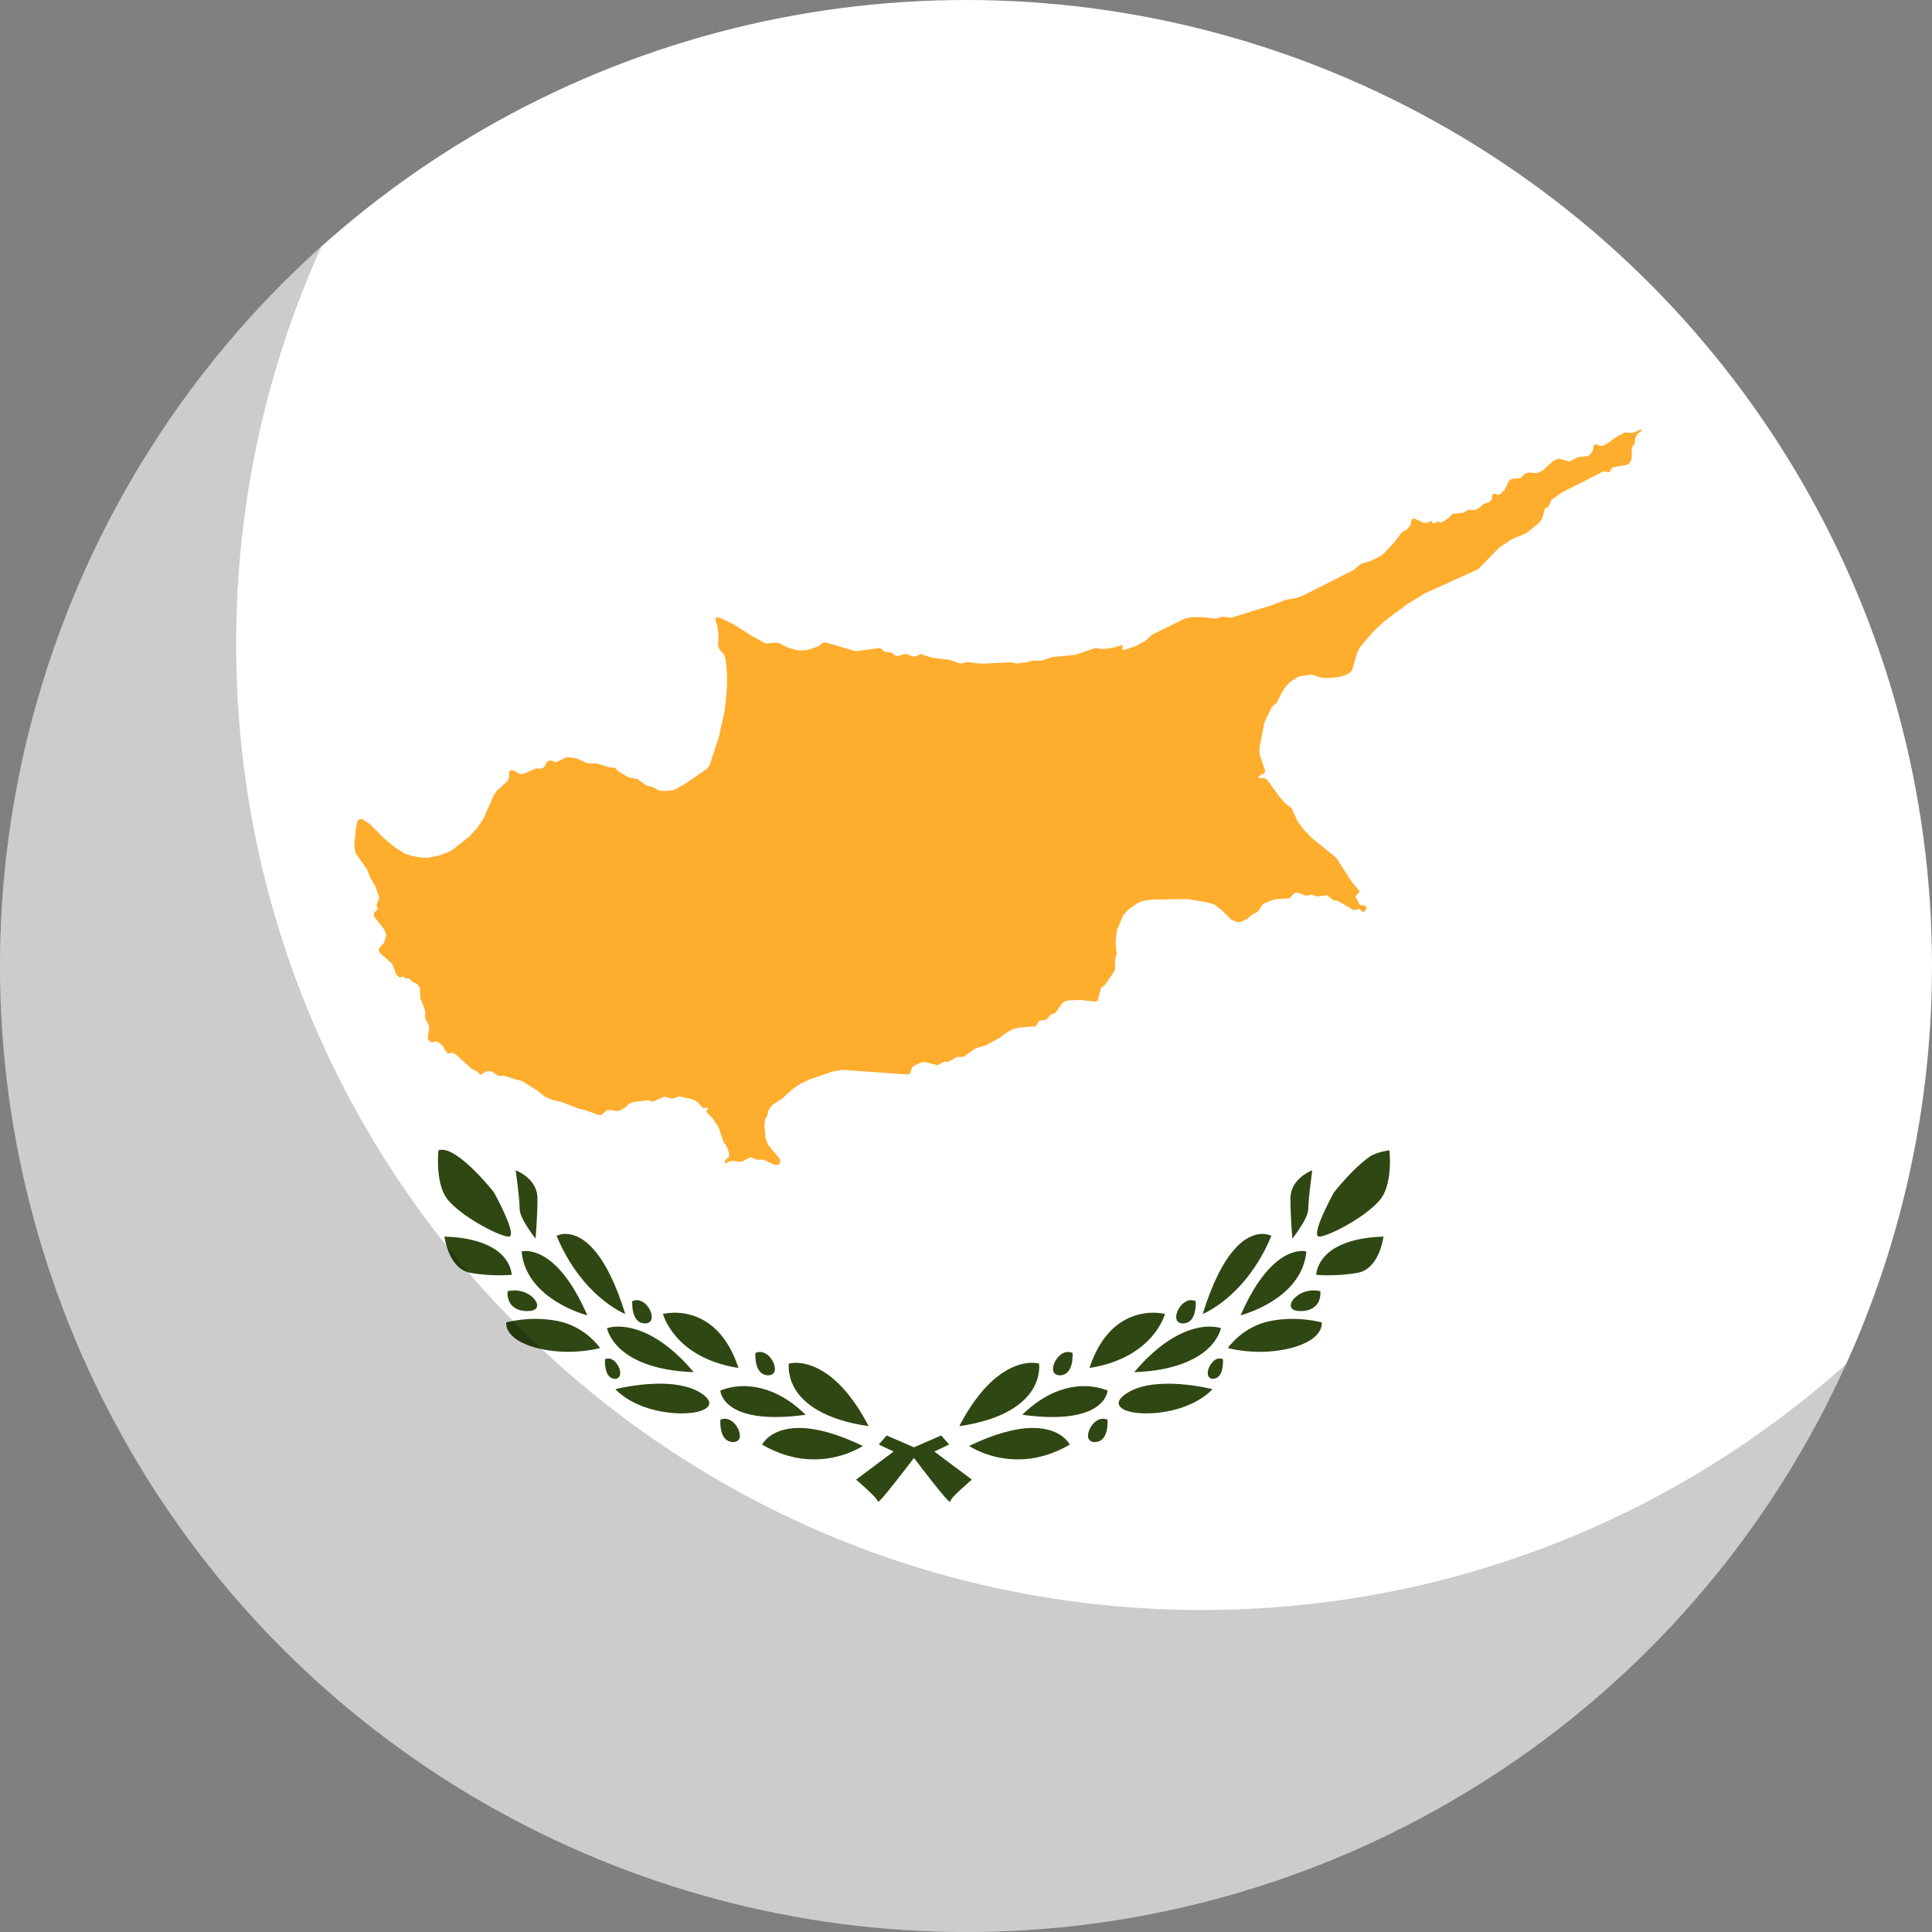
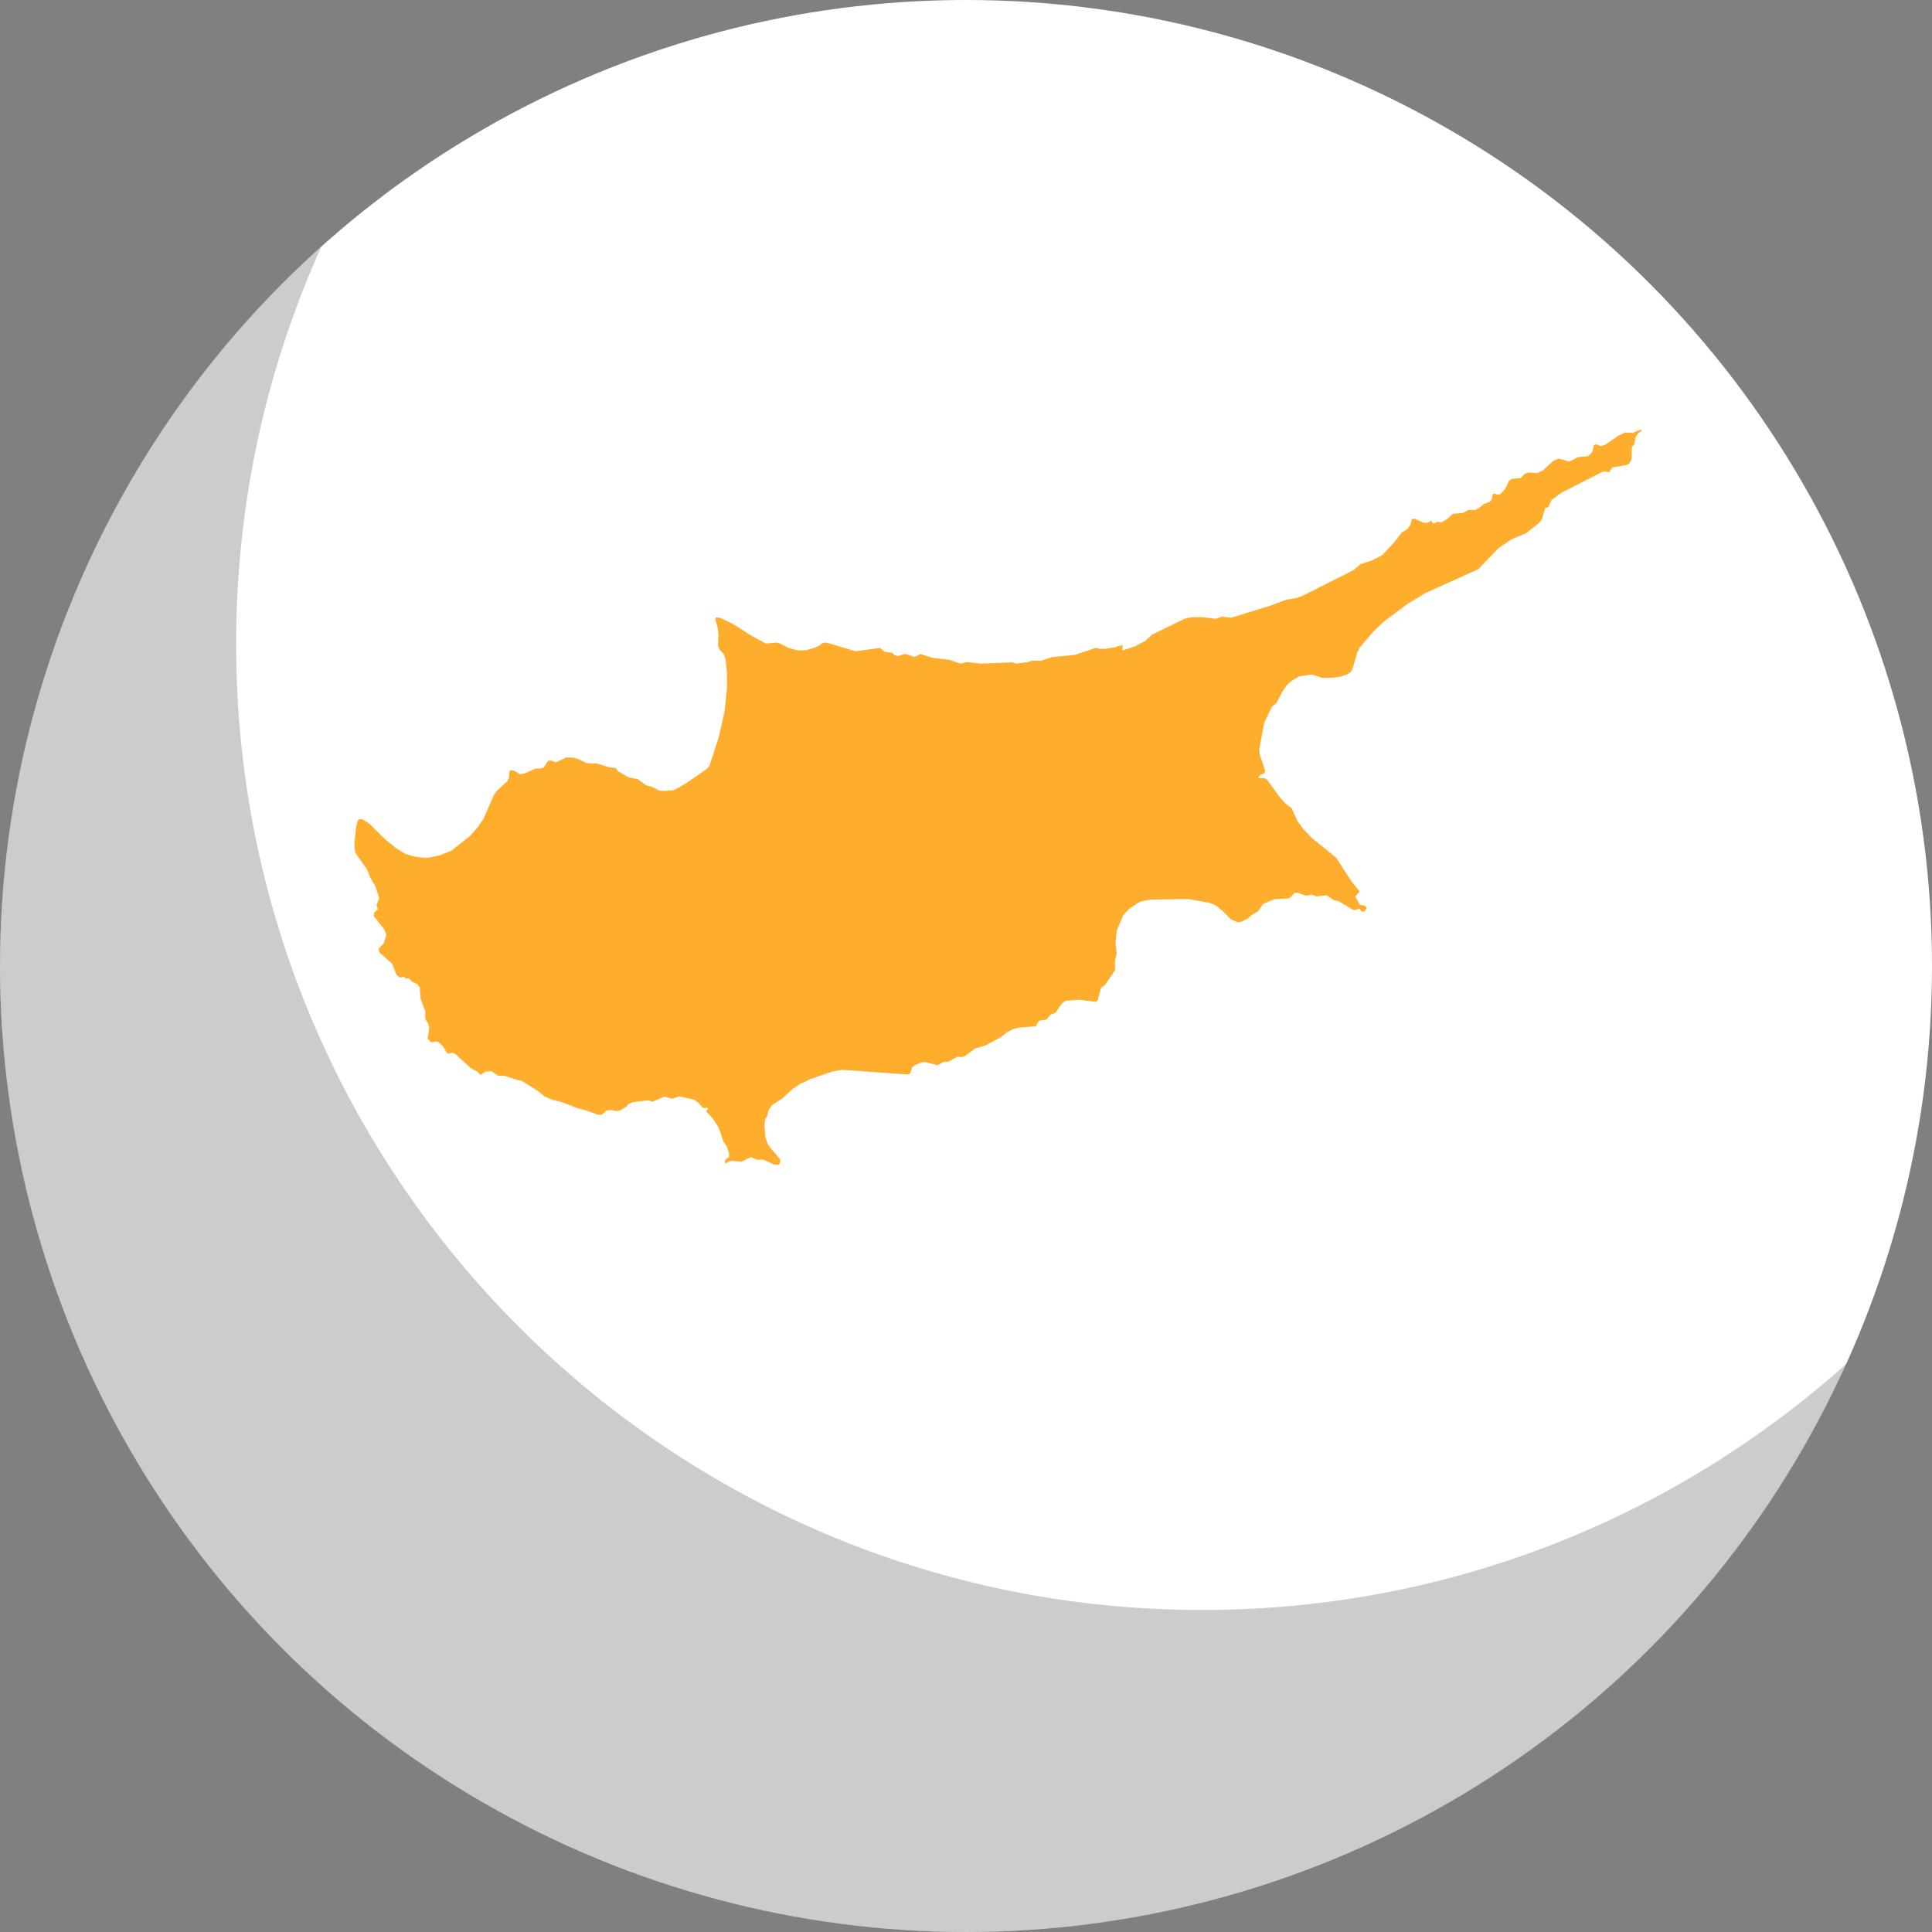
<svg xmlns="http://www.w3.org/2000/svg" height="180" viewBox="0 0 180 180" width="180">
  <rect x="0" y="0" width="180" height="180" fill="#808080" stroke="none" />
  <g id="Page-1" fill="none" fill-rule="evenodd">
    <g id="Flat">
      <g id="Slice" />
      <g id="circle_cyprus">
        <circle id="Oval-1-copy-3" cx="90" cy="90" fill="#fff" r="90" />
        <g id="Shape-+-Shape" transform="translate(33 40)">
-           <path id="Shape" d="m55.38 99.843c-.079-.074-.21-.203-.386-.407-.325-.375-.761-.923-1.144-1.407-.76-.961-1.388-1.789-1.506-1.945l-.193-.255-.193.255c-.118.156-.747.985-1.506 1.945-.383.484-.819 1.033-1.144 1.407-.176.203-.307.333-.386.407 0 0-.072.069-.1.083 0 0-.095-.161-.129-.21-.055-.081-.136-.181-.227-.282-.039-.043-.522-.523-.701-.689-.499-.461-1.002-.885-1.007-.889l3.498-2.619-1.383-.654.739-.843 2.539 1.103 2.539-1.103.739.843-1.383.654 3.503 2.615c-.01.008-.512.432-1.011.893-.223.205-.503.469-.702.689-.091.101-.172.201-.227.282-.034.05-.088.211-.088.211-.069-.014-.14-.083-.14-.083zm6.44-3.876c-2.659 0-4.47-1.211-4.529-1.251 2.31-1.112 4.31-1.676 5.945-1.676h.028c1.38.005 2.234.427 2.707.78.475.354.683.731.703.768l-.002.001c-1.566.916-3.198 1.379-4.851 1.379zm-14.436-1.251c-2.31-1.112-4.31-1.676-5.945-1.676h-.028c-1.38.005-2.234.427-2.707.78-.475.354-.683.731-.703.768 1.568.917 3.2 1.38 4.853 1.38 2.66-.001 4.471-1.212 4.53-1.252 0 0-.059.04 0 0zm21.597-.36c-.268 0-.497-.137-.572-.341-.073-.2-.05-.456.067-.759.194-.501.646-1.027 1.218-1.074.011-.001.022-.001.034-.001l.078.002c.123.003.254.033.381.088v0c0 .001.043.521-.086 1.044-.075.305-.189.538-.347.712-.193.213-.466.332-.773.332zm-33.659 0c-.306 0-.58-.117-.773-.33-.158-.175-.272-.407-.347-.712-.123-.5-.089-.996-.086-1.044.128-.055.259-.085.381-.088l.027-0c.612 0 1.095.539 1.302 1.074.117.304.14.559.067.759-.073.2-.302.339-.571.339zm21.054-1.485c2.773-5.328 5.654-5.903 6.764-5.903.374.002.623.062.668.074l.003.014c0 .001.166 1.18-.644 2.455-.76 1.195-2.555 2.749-6.789 3.362l-.003 0zm-8.449.002c-4.234-.614-6.029-2.167-6.789-3.362-.81-1.275-.644-2.453-.642-2.465l.001-.003.003-.001c.001 0 .259-.071.648-.073 1.126 0 4.007.575 6.78 5.901l.002.003-.005-.002zm17.129-.851c-.843-0-1.789-.07-2.811-.209l-.002-0.0.001-.001c2.244-2.206 4.37-2.669 5.758-2.669.109 0.0.203.003.296.007 1.104.052 1.844.385 1.894.408-.002.025-.026.24-.145.501-.122.268-.378.662-.899 1.021-.907.625-2.284.942-4.093.942l-.002.002zm-25.807 0c-1.809-0-3.186-.317-4.093-.942-.521-.359-.777-.753-.899-1.021-.115-.251-.141-.459-.145-.501.048-.022.788-.356 1.894-.408.093-.004.188-.007.286-.007 1.398 0 3.524.463 5.767 2.668l.002.002-.003 0c-1.024.136-1.971.208-2.812.208zm34.417-.342c-1.037-.017-1.771-.185-2.181-.499-.194-.149-.29-.348-.258-.532.039-.221.213-.447.531-.689.869-.662 2.158-1.012 3.829-1.041.107-.002.216-.003.323-.003.093 0 .185.001.276.003 1.995.049 3.769.506 3.786.51l.004.001-.004.004c-1.632 1.656-4.252 2.247-6.16 2.247h-.146zm-43.176 0c-1.907 0-4.528-.591-6.162-2.249l-.002-.002.005-.001c.017-.004 1.791-.461 3.786-.51.119-.003.239-.005.36-.005 1.788 0 3.157.352 4.069 1.046.318.242.492.468.531.689.033.185-.063.384-.258.532-.41.315-1.144.482-2.182.499l-.146.005zm49.505-3.218c-.224 0-.391-.152-.439-.302-.06-.184-.045-.397.044-.652.087-.248.233-.48.412-.655.134-.131.35-.287.613-.287.128.003.228.026.316.069.002.025.03.464-.071.914-.061.274-.147.472-.27.624-.149.181-.371.287-.605.287zm-55.685 0c-.235 0-.455-.105-.605-.289-.123-.152-.209-.35-.27-.624-.102-.457-.071-.905-.071-.909l0-.004c.089-.043.188-.065.297-.068h.001c.282 0 .497.156.631.287.179.175.325.407.412.655.089.255.103.468.044.652-.049.146-.215.3-.439.3zm41.41-.327c-.268 0-.497-.137-.572-.341-.073-.2-.05-.456.067-.759.194-.501.646-1.027 1.218-1.074.011-.001.022-.001.034-.001l.078.002c.123.003.254.033.381.088v0c0 .001.043.521-.086 1.044-.075.305-.189.538-.347.712-.193.213-.468.329-.773.329zm-27.134 0c-.306 0-.58-.117-.773-.33-.158-.175-.272-.407-.347-.712-.123-.5-.089-.996-.086-1.044.128-.055.259-.085.381-.088l.027-0c.612 0 1.095.539 1.302 1.074.117.304.14.559.067.759-.073.203-.305.339-.571.339zm-6.954-.292c-3.838-.137-5.83-1.244-6.825-2.149-.56-.509-.872-1.014-1.034-1.348-.153-.315-.211-.557-.221-.603l.005-.002c.001 0 .363-.132.948-.143l.09-.001c1.294 0 3.93.552 7.037 4.246v.002zm41.041-.002c3.015-3.584 5.591-4.198 6.859-4.245.038-.001.075-.002.112-.002.052 0 .102.001.15.002.566.011.923.133.959.146v.001c-0 0-.054.257-.222.603-.162.334-.473.839-1.034 1.348-.995.905-2.988 2.012-6.826 2.149l.002-.002zm-36.873-.391c-3.088-.477-4.838-1.823-5.761-2.868-.969-1.095-1.259-2.115-1.271-2.163.006-.002.383-.101.951-.116.041-.001.084-.002.128-.002.044 0 .089 0.0.135.002 1.553.034 4.374.748 5.818 5.145h.002zm32.705 0c1.444-4.398 4.265-5.112 5.818-5.146.046-.001.091-.002.135-.002.044 0 .086 0.0.128.002.568.015.946.114.949.116l.002 0c-.002.009-.285 1.047-1.272 2.163-.927 1.045-2.676 2.391-5.763 2.866 0 0 3.088-.475 0 0zm15.854-1.505c-1.718 0-2.943-.348-2.955-.351l-.003-.001.003-.005c.011-.016 1.344-1.985 3.913-2.506.672-.136 1.375-.205 2.089-.205.06 0 .119 0.0.177.001 1.479.023 2.548.328 2.559.331l.003.011c-0 0 .012.113-.009.256-.022.144-.083.37-.252.627-.297.453-.991 1.08-2.607 1.49-.92.235-1.9.354-2.912.354zm-64.412 0c-1.012 0-1.994-.119-2.918-.353-1.617-.41-2.31-1.037-2.608-1.49-.169-.257-.23-.483-.251-.627-.021-.138-.01-.247-.008-.266l.008-.003c.004-.001 1.073-.306 2.552-.329.058-.001.117-.001.177-.001.714 0 1.417.069 2.089.205 2.57.522 3.902 2.49 3.915 2.51l.001.002-.003.001c-.015.002-1.239.351-2.956.351zm57.244-2.644c-.267 0-.488-.134-.564-.342-.075-.204-.055-.457.059-.751.195-.501.646-1.027 1.218-1.074.011-.001.022-.001.034-.001l.078.002c.123.003.255.033.381.088v0c0 .002.043.515-.086 1.036-.077.313-.191.549-.347.72-.19.21-.463.324-.773.324zm-50.076 0c-.31 0-.584-.115-.774-.323-.156-.171-.269-.407-.346-.72-.123-.499-.089-.991-.086-1.036.128-.055.259-.085.381-.088l.027-0c.611 0 1.095.539 1.302 1.074.114.294.134.547.059.751-.076.208-.298.342-.563.342zm-5.39-.75c-.023-.006-1.458-.38-2.919-1.293-1.352-.845-3.006-2.339-3.208-4.661v-.001l.003-.001c0 0 .126-.031.312-.038.026-.001.053-.001.081-.001.404 0 1.231.115 2.231.887 1.273.985 2.449 2.703 3.5 5.111 0 0-1.051-2.408 0 0zm60.856 0c1.05-2.408 2.227-4.127 3.5-5.109.9-.695 1.658-.865 2.134-.886.03-.001.058-.002.085-.002.033 0 .065.001.095.002.184.007.31.038.314.039l-0.0.005c-.202 2.319-1.856 3.813-3.208 4.657-1.459.908-2.89 1.285-2.922 1.292 0 0 .032-.007 0 0zm-57.337-.131c-.009-.004-1.031-.419-2.31-1.506-1.191-1.013-2.865-2.837-4.077-5.775.001-0.0.279-.15.704-.178.025-.002.05-.002.075-.002.037 0 .074.001.113.002.588.017 1.484.265 2.477 1.352 1.14 1.249 2.159 3.302 3.025 6.102l.002.008-.007-.002zm53.812-.007c.866-2.796 1.884-4.849 3.024-6.098.993-1.087 1.889-1.335 2.465-1.352.05-.001.088-.003.124-.003.025 0 .05 0.0.074.002.407.026.679.164.705.178-1.213 2.938-2.886 4.762-4.077 5.775-1.278 1.087-2.3 1.502-2.31 1.506l-.008.003.002-.012zm9.124-.262c-.447 0-.736-.102-.861-.302-.158-.254.033-.58.095-.674.314-.473 1.045-.951 1.972-.951l.04 0c.194.003.396.03.584.077l0.0.002c.001.006.061.461-.135.921-.12.277-.522.926-1.698.926zm-72.056 0c-1.176 0-1.578-.647-1.697-.926-.195-.458-.136-.913-.135-.918l.001-.005c.19-.048.391-.075.585-.078l.04-0c.927 0 1.658.477 1.972.951.062.094.253.419.095.674-.127.2-.415.302-.861.302zm74.661-3.334c-.695 0-1.151-.045-1.155-.045l-.001-.001c0-.005.025-.875.782-1.712.713-.789 2.243-1.749 5.483-1.846l.002-0-0.0.005c-0.0.003-.097.755-.438 1.544-.314.724-.907 1.627-1.955 1.821-1.056.191-2.059.233-2.717.233zm-77.266 0c-.657 0-1.661-.041-2.717-.236-1.047-.193-1.641-1.097-1.954-1.821-.341-.788-.438-1.54-.439-1.548h.003c3.24.097 4.77 1.057 5.482 1.846.736.814.78 1.66.782 1.713l-.002 0c-.005 0-.461.045-1.156.045zm73.89-3.421c-.002-.018-.182-1.882-.182-3.734 0-1.851 1.944-2.591 2.027-2.622l.003-.001c-.005.038-.094.676-.183 1.425-.069.582-.185 1.633-.185 2.133 0 .517-.355 1.149-.739 1.753-.366.576-.735 1.041-.739 1.046l-.002.003.002-.002zm-70.517 0c-.004-.005-.374-.47-.74-1.047-.384-.605-.739-1.237-.739-1.753 0-.499-.116-1.551-.185-2.133-.087-.739-.176-1.371-.183-1.425l.003.001c.082.03 2.026.771 2.026 2.622 0 1.854-.18 3.716-.182 3.735l-0.0.003h-.002zm72.839-.31c-.047-.117-.037-.245-.001-.441.063-.344.22-.796.494-1.422.436-.997.997-2.022 1.052-2.122.013-.016.783-1 1.762-1.98.567-.568 1.1-1.027 1.583-1.365.611-.428 1.827-.588 1.827-.588s.091.828.025 1.774c-.092 1.304-.41 2.281-.947 2.902-.588.682-1.594 1.455-2.834 2.176-1.116.65-2.126 1.096-2.701 1.193-.02 0-.039.002-.061.002-.039.003-.074-.005-.105-.02-.037-.018-.074-.063-.094-.111zm-75.359.134c-.02 0-.041-.002-.061-.005-.575-.097-1.584-.543-2.701-1.193-1.24-.721-2.246-1.494-2.834-2.176-.536-.622-.854-1.598-.946-2.902-.065-.925.013-1.697.021-1.773.1-.034.207-.05.321-.05.43.007.89.204 1.51.637.483.338 1.016.797 1.583 1.365.979.979 1.748 1.963 1.756 1.973l.008.01c.065.118.619 1.131 1.05 2.118.274.627.431 1.078.494 1.422.036.196.046.324-.001.441-.02.048-.057.093-.094.111-.034.015-.068.022-.107.022z" fill="#2f4712" />
          <path id="Shape" d="m119.896.009-.574.232-.225.091-.696-.039-.652.318-1.156.802-.051.037-.431.114-.4-.175-.227.105-.078.475-.216.341-.266.19-.923.096-.778.407-1.012-.275-.47.187-1.0.914-.511.246-.179-.01-.678-.035-.286.095-.427.419-.809.064-.252.177-.395.807-.428.448-.245.052-.265-.099-.199.036-.09.516-.193.216-.541.189-.432.366-.38.198-.508-.013h-.117l-.506.284-.952.085-.396.383-.087.082-.185.113-.302.183-.074.046-.365-.066-.427.172-.173-.27-.295.18-.391.017-.487-.22-.371-.168-.271.04-.094.48-.01.051-.285.385-.533.327-.072.096-.606.794-1.152 1.229-.974.502-1.01.312-.707.589-1.853.932-2.925 1.477-.598.195-.859.139-1.531.572-1.351.414-.075.023-.267.082-1.905.585-.887-.095-.525.194-1.367-.154-.95.019-.602.127-1.131.55-1.909.931-.631.586-.982.52-1.15.37.003-.49-.007-.021-.399.128-.288.092-.933.146h-.519l-.322-.095-.05.017-1.907.638-2.127.208-1.064.346-.795-.013-.497.15-.974.121-.348-.094-.079-.022-2.866.126-1.31-.15-.625.144-1.048-.358-1.529-.18-.357-.109-.804-.242-.364.213-.272.029-.65-.239-.234-.006-.537.197-.309-.08-.287-.232-.673-.102-.41-.35-2.293.308-.622-.186-2.086-.617-.332.017-.414.315-.621.23-.54.142-.735.026-.853-.227-.88-.433-.325-.078-.725.074-.222.021-1.333-.726-1.718-1.09-1.165-.568-.438-.072-.059.211.217.694.074.687-.022.634-.012.393.109.353.421.473.175.475.128 1.308-.001 1.327-.205 2.117-.069.322-.244 1.097-.223 1.007-.865 2.681-.238.332-.583.404-1.322.913-.973.57-.308.129-.79.061-.492-.026-.613-.337-.602-.157-.788-.575-.877-.184-.961-.564-.25-.305-.523-.05-.726-.221 0-.001-.267-.081-.184-.054v-0l-.926-.026-.863-.404-.455-.111-.621-.032-.65.307-0-.001-.33.156-.416-.168-.301.019-.341.524-.051.081-.235.126-.293-.004-.229-.006-.248.11-.334.147v.001l-.295.13-.144.063-.002-.002-.089.018-.157.028-.195.038-.344-.204-.183-.109-.307-.063-.165.121-.032.57-.151.341-.478.429-.486.434-.339.507-.897 2.077-.562.838-.174.195-.587.657-.521.41-1.2.944-1.136.431-.979.203-.476.002-.901-.122-.81-.252-.89-.565-.976-.796-1.413-1.417-.2-.122-.042-.028-.445-.289-.33.009-.129.216-.071.313-.06.277-.162 1.576.012.091.085.649 1.073 1.522.331.809.054.092.221.377.169.288.017.029.367 1.111-.258.627.13.42-.326.257-.06.363.964 1.226.21.541-.235.75-.375.414-.105.113.053.317.443.405.753.681.402 1.011.306.271.355-.077.198.153.3-.005.295.299.191.094.301.152.238.315.053.968.444 1.203.007.652.002.093.277.482.087.381-.147 1.007.352.323.382-.079.247.04.397.335.48.743.47-.07.298.146 1.44 1.32.327.167.018.01.235.12.292.299.453-.305.05-.005.492-.044.216.148.416.284.545-.007 1.181.368.517.134 1.039.655.442.277.261.216.347.287.694.303.595.145.322.078.243.095.006-.015.003.001-.006.016 1.289.501.698.165.646.241.47.174.345.006.488-.416.472-.028.392.099.383-.065.606-.379.118-.178.43-.208 1.45-.183.424.14 1.088-.48.729.206.645-.232 1.41.318.375.268.419.486.051.002.466.009-.195.329.615.655.556.853.038.113.404 1.204.3.426.21.595.01.388-.327.253-.054.144-.019.053.066.162.123-.068.235-.132.284-.045.504.054.333.035.525-.265.348-.176.559.244.615-.007.258.117.73.336.373.036.138-.092.088-.212-.045-.247-.279-.327-.617-.727-.253-.374-.192-.541-.06-.692-.042-.467.077-.613.166-.219.122-.487h.002l.031-.127.343-.462.908-.592.976-.887.771-.516.795-.35.021-.098.089.036 2.022-.698.033-.004.9-.159 6.078.434.225-.069.001-.001.202-.577.109-.107.072-.07.668-.299.312-.045.867.217.355.089.569-.324.403.007.833-.462.515.013.196-.079 1.003-.731.966-.281.251-.136.089-.049.99-.531.629-.49.543-.293.595-.156 1.556-.111.313-.529.669-.091.404-.463.462-.191.331-.485.278-.406.388-.228 1.244-.079 1.474.185.195-.12.333-1.207.349-.226.939-1.389.003-.506.001-.423.154-.602-.105-1.087.124-1.1.584-1.399.514-.564.83-.57.422-.186.597-.102v-.001l.088-.015.152-.026 2.057-.029c.029-.022.748-.01.748-.01l.686-.009 1.735.313.123.022.587.193.677.534.716.71.134.132.464.198.14.062.383-.062.546-.288.412-.353.561-.311.014-.02.316-.482.01-.01.007.002.001-.003-.005-.001.125-.192 1.085-.429 1.276-.075.143-.079.08-.043.337-.402.316-.003.765.281.538-.108.427.173.332-.04.626-.075.672.48.391.051 1.38.819.072.012.037.007.079.013.164-.049.243-.072.032-.01.031.043.157.225.215.031.255-.345-.101-.156-.038-.057-.493-.102-.443-.768.421-.461-.661-.823-.11-.136-.037-.058-.229-.352-1.158-1.791-1.508-1.222-0.0.001-.528-.429-.003-.002-.185-.148-.805-.831-.575-.775-.075-.167-.119-.263-.345-.762-.6-.469-.489-.542-.024-.032-1.01-1.393-.166-.233-.239-.14-.504-.003-.048-.049-.028-.03.017-.018.242-.244.27-.069.116-.27-.514-1.511-.003-.053-.038-.483.419-2.192.054-.267.714-1.475.442-.368.483-.963.414-.616.396-.392.069-.042.716-.44.601-.086.573-.082 1.0.313.951-.019.186-.02.432-.05.71-.227.335-.21.174-.271.363-1.234.117-.393.224-.427 1.294-1.512.978-.918 2.2-1.637 1.077-.653.55-.333 4.909-2.214 1.276-1.312.665-.682 1.176-.801 1.376-.572 1.184-.951.259-.33.326-1.065.271-.067.245-.538.07-.153.966-.691.109-.055 3.753-1.908.545.076.292-.444 1.092-.186.201-.035.269-.136.229-.396v-.078l.031-1.058.233-.286.127-.697.12-.161.125-.167.309-.221-.054-.131z" fill="#ffad2d" />
        </g>
      </g>
    </g>
  </g>
  <path id="gloss" d="m172.049 127.039c-14.12 31.23-45.547 52.961-82.049 52.961-49.706 0-90-40.294-90-90 0-26.631 11.567-50.561 29.951-67.039-5.107 11.296-7.951 23.836-7.951 37.039 0 49.706 40.294 90 90 90 23.074 0 44.121-8.684 60.049-22.961z" opacity=".2" />
</svg>